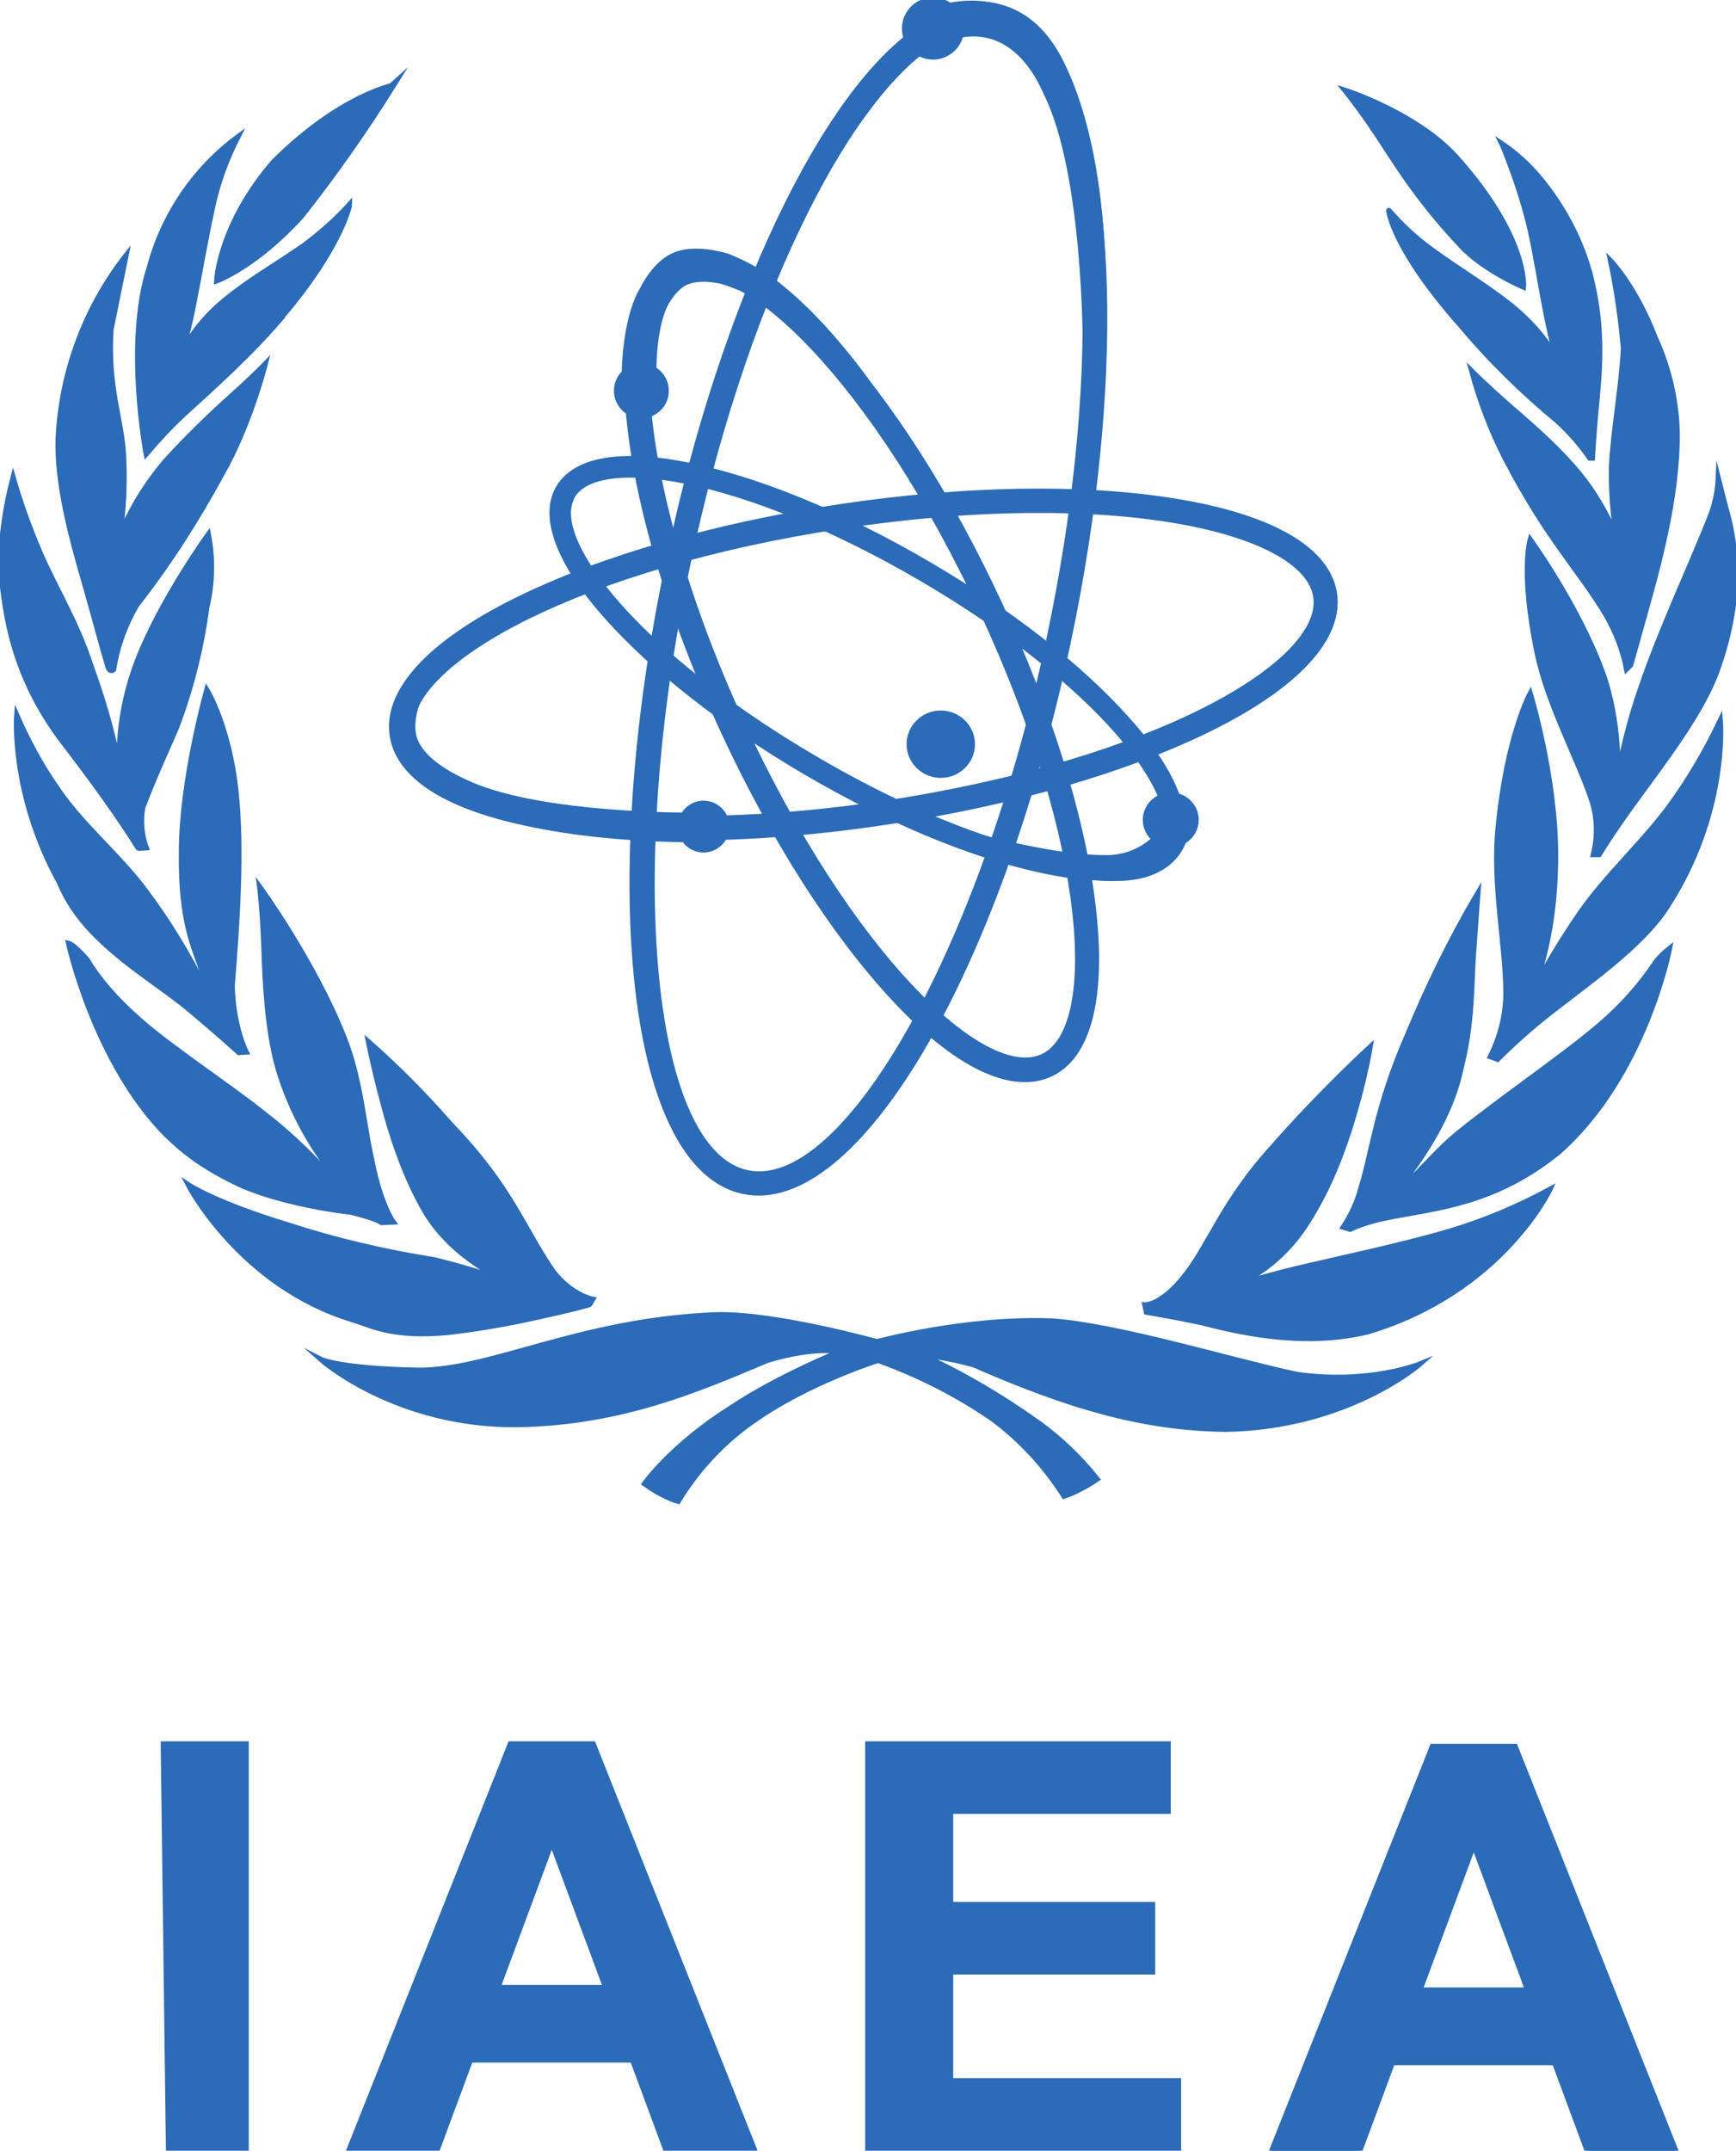
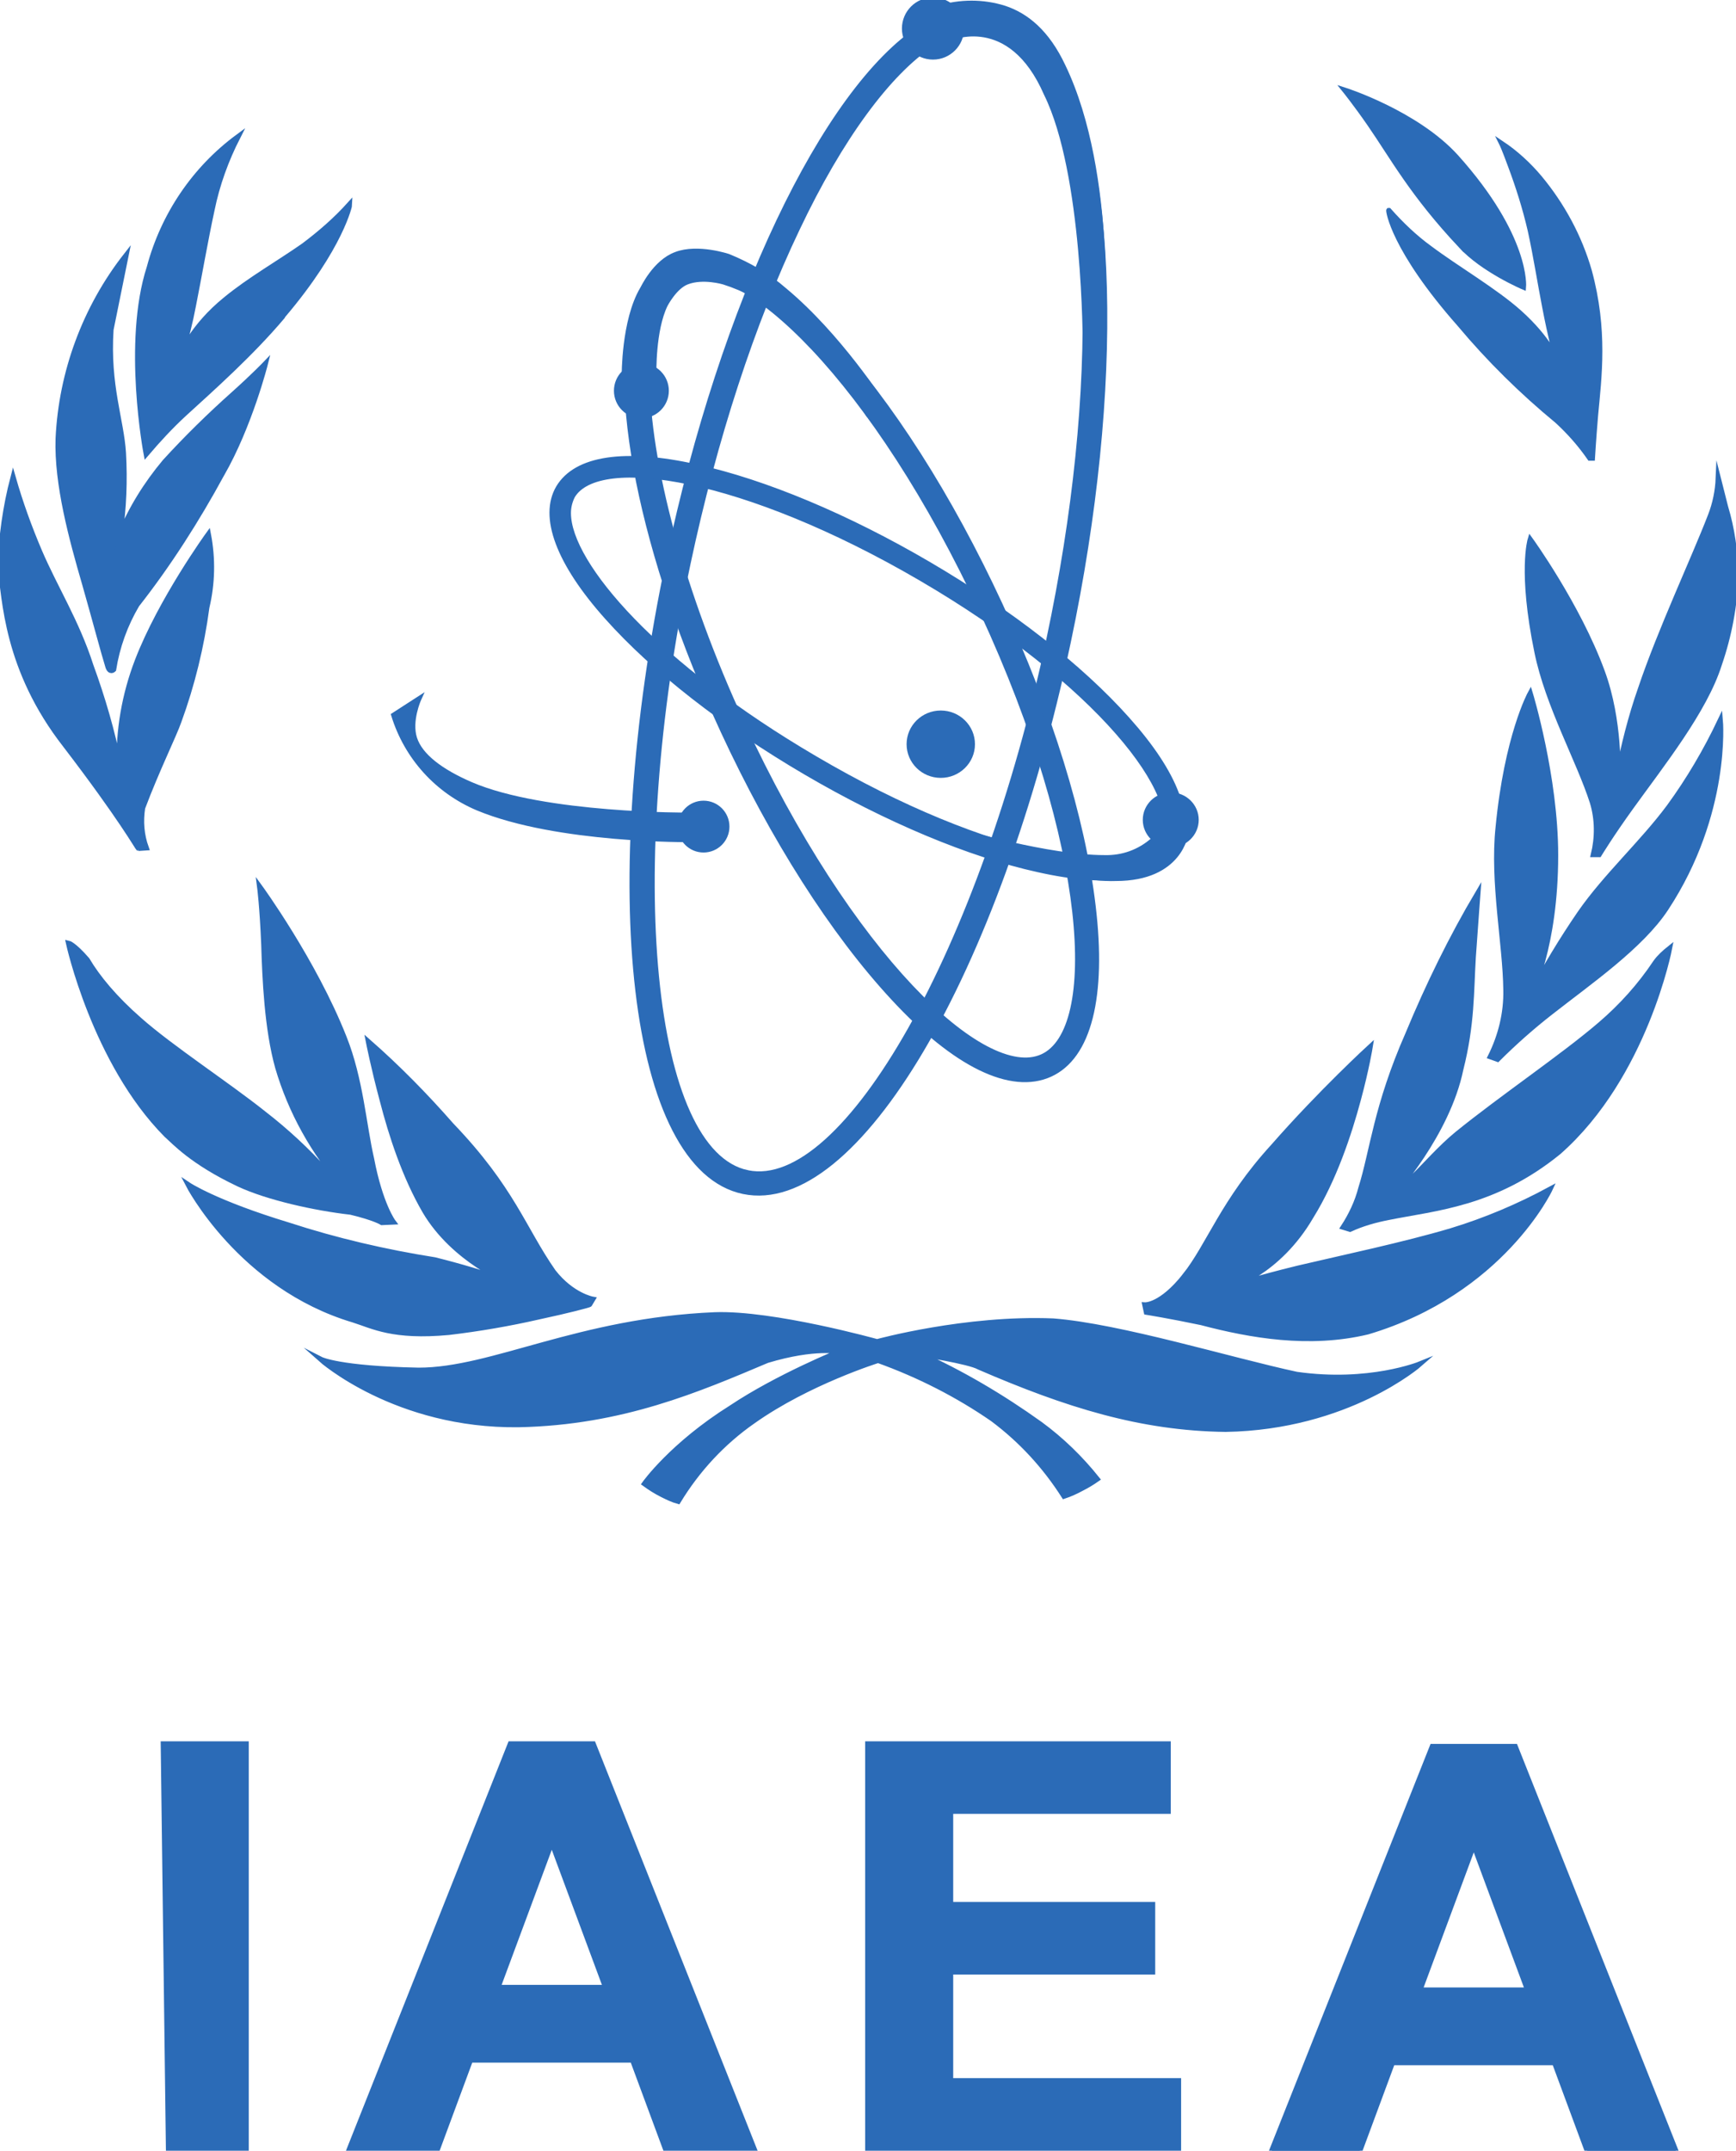
<svg xmlns="http://www.w3.org/2000/svg" height="2500" viewBox="0 0 335.1 415" width="2019">
  <g fill="#2b6bb7" stroke="#2b6bb7" stroke-miterlimit="10">
-     <path d="m52.8 31.2c-10.6 12.3-11 23-11 23s7.5-2.7 16.4-12.5c6.4-8.1 12.3-16.5 17.8-25.3-.1.1-10.2 1.9-23.2 14.8z" />
    <path d="m54.6 60.9-.1.2c-6 7.1-13.3 13.6-19 18.8-2.6 2.4-5 5-7.3 7.7 0 0-4.1-21.5.6-36 2.7-10.1 8.7-19 17.1-25.2-2.3 4.5-4 9.2-5 14.1-1.3 6-2.5 13-3.6 18.5-.6 3.2-1.4 6.3-2.3 9.3 0 0 2.1-5.3 8.5-10.5 4.6-3.8 10.4-7.1 15.1-10.4 3.2-2.4 6.2-5 8.9-8 0 .1-1.6 8.2-12.9 21.5z" />
    <path d="m42.8 91.5c-4.8 8.8-10.2 17.3-16.4 25.2-2.3 3.9-3.8 8.1-4.5 12.5 0 0-.7.7-1.1-.6-.9-2.9-2.5-9-4.5-16-2.5-8.6-5.4-19.2-5.1-28 .6-12.8 5.2-25.2 13.1-35.3 0 0-.8 3.9-2.9 14.3-.7 10.8 2 17.4 2.4 23.8.3 5.3.1 10.7-.7 16 2.1-5.2 5.1-10 8.7-14.3 4.2-4.6 8.7-9 13.3-13.1 3.9-3.5 6.1-5.8 6.1-5.8s-3 11.9-8.4 21.3z" />
    <path d="m12.6 143.8c-11.5-14.7-11.7-28.3-12.6-34.3.2-5.9 1-11.7 2.5-17.4 1.4 4.9 3.1 9.6 5.1 14.3 3 7 7.2 13.6 9.9 22 2.3 6.3 4.2 12.8 5.5 19.4-.2-6.9 1-13.8 3.5-20.3 4.5-11.7 13.7-24.4 13.7-24.4.9 4.7.8 9.5-.3 14.1-1 7.5-2.8 14.9-5.4 22-.9 2.6-4.3 9.5-7 16.7-.4 2.6-.2 5.2.7 7.7l-1.5.1c-.1 0-3.3-5.8-14.1-19.9z" />
-     <path d="m11.4 170.2c1.5 3.6 3.7 6.8 6.4 9.6 6.1 6.4 14.1 11 19.2 15.4 5.7 4.8 9.1 7.9 9.1 7.9l1.4-.1s-2.5-4.8-2.7-12.8c.9-11 2-26.2.7-37.8-1.4-12.5-5.6-19.3-5.6-19.3s-4.9 17.4-4.9 31.3c-.2 13.8 2.6 18.6 4 23.1.4 1.1.6 2.3.7 3.4-3.3-6.7-7.2-13.1-11.7-19.1-5.2-7-12.4-12.7-17.2-20-3-4.3-5.5-9-7.6-13.8 0 0-1.2 15.1 8.2 32.2z" />
    <path d="m67.7 233.9c-7-.8-16-2.8-21.6-5.4-9.1-4.3-12.5-8.2-14-9.5-13.9-14-18.9-37-18.9-37s1 .2 3.6 3.2c2 3.4 5.3 7.4 10.1 11.6 6.1 5.4 17 12.5 23.9 18 4.4 3.4 8.4 7.1 12.1 11.2 1.1 1.1 2.3 2.2 3.5 3.1-5.9-6.7-10.3-14.6-12.8-23.1-2.1-7.5-2.5-17.2-2.7-23.8-.3-7.3-.8-11.1-.8-11.1s10.5 14.4 16.3 29.1c3.2 8 3.8 16.9 5.3 23.4 1.7 8.9 4.2 12.2 4.2 12.2l-2.2.1s-1.4-.9-6-2z" />
    <path d="m104 254.1c-5.7 1.3-11.5 2.3-17.4 3-10.8 1-14.6-1.2-18.4-2.4-21.8-6.5-31.9-26.1-31.9-26.1s5.2 3.5 19.4 7.8c9.2 3 18.7 5.2 28.2 6.7 4.8 1.2 9.6 2.6 14.3 4.3 0 0-10.6-4.2-16.2-13.7-3.9-6.7-6.5-14.7-8.2-21.3-1.7-6.3-2.7-11.4-2.7-11.4 5.7 5 11 10.4 16 16.1 11.8 12.3 13.9 20 19.7 28.3 3.6 4.6 7.6 5.3 7.6 5.3l-.6 1c0 .1-4.2 1.2-9.8 2.4zm44.1 8.4c-13.3 5.6-28 12-48 12.4-23.7.3-38.2-12.6-38.2-12.6s3.5 1.8 18.9 2.1c14.2 0 30.9-9.6 57.2-10.7 11.2-.4 31.3 5.2 31.3 5.2s17.1-4.7 34-4c12.9 1 34.4 7.6 47 10.3 14 2 23.8-2 23.8-2s-13.9 12.2-37.5 12.6c-16.4-.2-30.7-4.7-47.6-12-1.9-1.1-11.6-2.6-11.6-2.6 8.2 3.7 16 8.3 23.4 13.6 4.1 3 7.8 6.6 11 10.6-1 .7-2 1.3-3 1.8-1.1.6-2.2 1.1-3.4 1.5-3.7-5.8-8.3-10.8-13.8-14.9-6.8-4.7-14.3-8.5-22.1-11.3 0 0-13.5 4.2-24.1 11.7-5.9 4.1-10.8 9.4-14.5 15.5-1.1-.3-2.1-.8-3.1-1.3-1.2-.6-2.3-1.3-3.4-2.1 0 0 5.3-7.5 16.8-14.7 9-6 20.9-10.8 20.9-10.8s-4.7-1.1-14 1.7zm80.6-16.3c4.7-5.9 7.4-14.4 17.1-25 9.2-10.5 18.7-19.2 18.7-19.2s-.7 4.3-2.3 10.2c-1.8 6.7-4.7 15.4-9.1 22.5-6.4 11-15.6 13.6-15.6 13.6s4.9-1.6 13.1-3.6c8.5-2 20.4-4.5 29.5-7.2 6.6-2 13-4.7 19.1-8 0 0-9.3 19.8-35.2 27.5-11.3 2.7-22.6.7-32.1-1.8-6.2-1.3-10.6-2-10.6-2l-.3-1.4s3.1.2 7.7-5.6z" />
    <path d="m271.8 199.5c-6.2 14.1-6.8 22.5-9.1 29.8-.7 2.7-1.9 5.2-3.4 7.5l1.3.4c2.4-1.1 4.9-1.8 7.5-2.3 8.9-1.8 20.4-2.5 32.8-12.6 16.7-14.7 21.4-39.3 21.4-39.3-1 .8-2 1.7-2.7 2.7-3 4.5-6.6 8.5-10.7 12-7.1 6.1-19.1 14.2-27.6 21.1-3.2 2.6-6.4 6.3-8.5 8.3-1.1 1.2-2.4 2.3-3.8 3.2 0 0 10.4-11.4 13-24 2.2-8.7 2-15 2.4-21.6.5-7.1.9-12.4.9-12.4-5.1 8.6-9.6 17.8-13.5 27.2z" />
    <path d="m287.7 203.9c2-4 3.1-8.4 3-12.9-.1-8.9-2.6-20.7-1.5-31.3 1.7-17.7 6.2-25.9 6.2-25.9s4.9 16.1 4.9 31.2c0 17.8-4.9 27.1-4.9 27.1 2.9-5.5 6.1-10.8 9.6-15.9 5-7.2 12-13.5 17.2-20.5 3.8-5.2 7.1-10.8 9.9-16.7 0 0 1.6 17.9-10.5 36.3-4.8 7.3-14.8 14.2-22.2 20-3.6 2.8-7.1 5.9-10.3 9.1z" />
    <path d="m307.4 154.8c-2.6-8.1-8.6-18.7-10.7-29-3.2-15.5-1.3-21.7-1.3-21.7s9.2 12.7 13.9 25.5c3.5 9.5 3 20 3 20 1.1-5.7 2.5-11.3 4.4-16.7 3.8-11.3 10.3-25.1 13.5-33.4.9-2.3 1.4-4.8 1.5-7.2 0 0 .5 2 1.4 5.5 1.3 4.3 1.9 8.7 2 13.2-.2 5.9-1.3 11.7-3.2 17.2-2.8 8.9-11.1 19.3-17 27.5-3.9 5.4-6.2 9.2-6.2 9.2h-1.1c.8-3.3.8-6.8-.2-10.1z" />
-     <path d="m290.7 88.7c8.1 15.5 14.3 21.5 19.3 29.9 1.9 3.3 3.3 6.8 4 10.5l.8-.8s1.3-4.6 3.1-11.1c2.7-9.6 6.4-23.6 5.8-35.6-.4-5.7-1.8-11.3-4.2-16.5-3.8-9.9-8.6-14.8-8.6-14.8 1.2 5.6 2 11.3 2.5 17-.5 8.3-1.9 15.2-2.3 22.5-.1 4.6.2 9.3 1 13.9-2.1-5.1-5-9.9-8.7-14-3.8-4.3-8.5-8.3-12.4-11.7s-6.9-6.4-6.9-6.4c1.6 5.9 3.8 11.7 6.6 17.1z" />
    <path d="m281.8 62.6c5.7 6.8 12 13 18.8 18.6 2.4 2.2 4.5 4.6 6.3 7.2h.5s.2-3.4.6-8.2c.7-7.5 1.9-16.5-1.2-27.9-1.9-6.6-5.2-12.7-9.6-18-2.1-2.5-4.6-4.8-7.3-6.6 0 0 .5 1 1.7 4.3 1.5 4 2.8 8.1 3.8 12.4 1.1 5 1.9 10.2 2.8 14.8 1.1 5.8 2.3 10.3 2.3 10.3s-1.4-4-7.2-9.2c-4.7-4.2-12.1-8.5-17.3-12.4-2.9-2.1-5.5-4.6-7.9-7.3-.1 0 .8 7.4 13.7 22z" />
    <path d="m282 47.4c-9.4-10-13.1-17-17.6-23.5-2.7-3.9-4.8-6.5-4.8-6.5s13.8 4.4 21.5 12.9c13.9 15.5 13 25.1 13 25.1s-7.8-3.3-12.1-8zm-104.2-42.1c-18.7 12.1-38.3 53.4-48.7 102.6-13.5 63.9-7.2 117.5 14.4 122s49.1-42 62.7-106c10.4-49.2 9.2-94.8-3-113.4-3.2-4.8-7-7.7-11.4-8.6-4.5-.9-9.1.2-14 3.4zm-33.5 221c-18.9-3.9-24.2-57.8-11.5-117.6 5.1-24 12.4-46.4 21.1-64.6 8.3-17.5 17.6-30.1 26-35.6 4-2.6 7.7-3.5 11.1-2.8s6.4 3.1 9 7c5.5 8.4 8.8 23.6 9.4 43 .6 20.2-1.8 43.6-6.9 67.6-12.7 59.7-39.3 106.9-58.2 103z" />
    <path d="m181.1 1.6c4.2-1.3 8.7-1.3 12.8 0 4.2 1.4 8.2 4.6 11.3 11.2 10.1 21 7.5 53.7 7.5 53.7h-3.2s.1-33-7.5-48.4c-7-16.1-18.7-10.7-18.7-10.7z" />
    <ellipse cx="180.1" cy="5.5" rx="5.5" ry="5.5" />
    <path d="m130 50.4c-3.1 1.4-5.4 4.2-7 8.3-5.7 15.4.9 48.5 16.6 82.4 9.6 20.7 21.2 38.9 32.8 51.4 12 13 22.8 18.2 30.3 14.8s10.4-15 8.3-32.5c-2-16.9-8.4-37.5-18-58.2s-21.2-38.9-32.8-51.4c-11.9-13-22.7-18.2-30.2-14.8zm59.7 67.8c20.8 44.9 22.8 80.6 11.5 85.7s-37.2-19.5-58-64.4c-11.6-25.1-18.3-50.3-18.3-67.1-.1-4.2.5-8.4 1.8-12.5 1.2-3.1 2.8-5.2 5-6.2 11.2-5.1 37.2 19.6 58 64.5z" />
    <path d="m130.5 49.1c4.2-1.6 10.1.4 10.1.4 3.9 1.6 7.6 3.7 10.8 6.5 10.6 8.8 19 22 19 22l-2.9 1.8s-7.8-12.1-16.7-19.4c-3.3-2.7-7-4.7-11.1-6 0 0-4-1.2-7.1 0-2.4.9-4.2 4.4-4.2 4.4-2.4 4.9-2.2 13.3-2.2 13.3l-5.7.4s-.1-10.6 3.5-16.7c.1-.1 2.4-5.2 6.5-6.7z" />
    <ellipse cx="123.8" cy="75.4" rx="4.8" ry="4.8" />
-     <path d="m162 97.8c-24 3.6-46.1 10-62.3 18-16.8 8.3-25.3 17.6-24 26.1.5 3.5 2.7 6.7 6.4 9.4 14.1 10.3 50 13.3 89.2 7.3 24-3.6 46.1-10 62.3-18 16.8-8.3 25.3-17.6 24-26.1s-12.2-14.8-30.8-17.8c-17.7-2.9-40.8-2.5-64.8 1.1zm-82.7 42.5c0-12.9 32.5-31.1 83.3-38.8 52.2-7.9 89.4.7 91.4 13.6s-31 32-83.2 39.9c-37.8 5.7-73.3 3-86.5-6.7-2.9-2.1-4.5-4.4-4.9-6.9-.1-.3-.1-.7-.1-1.1z" />
    <path d="m133.1 157.3s-28 .2-42.2-5.9c-5.8-2.5-9.8-5.5-10.9-8.9s.8-7.6.8-7.6l-4.8 3.1c2.5 8.1 8.4 14.6 16.2 17.9 15.4 6.4 41.2 6.1 41.2 6.1z" />
    <ellipse cx="135.8" cy="159.5" rx="4.5" ry="4.5" />
    <path d="m107.8 94.1c-3.3 5.6 0 14.5 9.4 25 9 10.1 22.6 20.7 38.3 29.9s31.7 15.9 44.9 18.8c13.8 3.1 23.3 1.7 26.6-4s0-14.5-9.4-25c-9-10.1-22.6-20.7-38.3-29.9s-31.7-15.9-44.9-18.8c-13.8-3.1-23.2-1.7-26.6 4zm70 17.5c34.1 19.9 51.6 42.3 46.6 50.7s-33.2 4-67.2-16c-30.2-17.7-47.5-37.3-47.5-47.3 0-1.2.3-2.3.8-3.3 5-8.4 33.2-4 67.3 15.9z" />
    <path d="m185.6 160.5s16.6 5 27.6 5c3.5.1 6.8-1.1 9.4-3.4.4-.4.6-1 .5-1.5l5.8.2s-1 8.7-13.5 8.7c-9.9.4-30.8-7-30.8-7z" />
    <ellipse cx="226" cy="158.2" rx="4.9" ry="4.8" />
    <ellipse cx="181.6" cy="143.6" rx="6.1" ry="6" />
    <path d="m145.5 414.5-31-78h-16l-31 78h17l6.3-17h31.3l6.3 17zm-29-31h-20.4l10.4-28 10.4 28zm111 31v-13h-44v-21h39v-13h-39v-18h42v-13h-58v78zm96 .5-31-78h-16l-31 78h17l6.3-17h31.3l6.3 17zm-29-31h-20.4l10.4-28 10.4 28zm-263-47.5 1 78h15v-78z" />
  </g>
</svg>